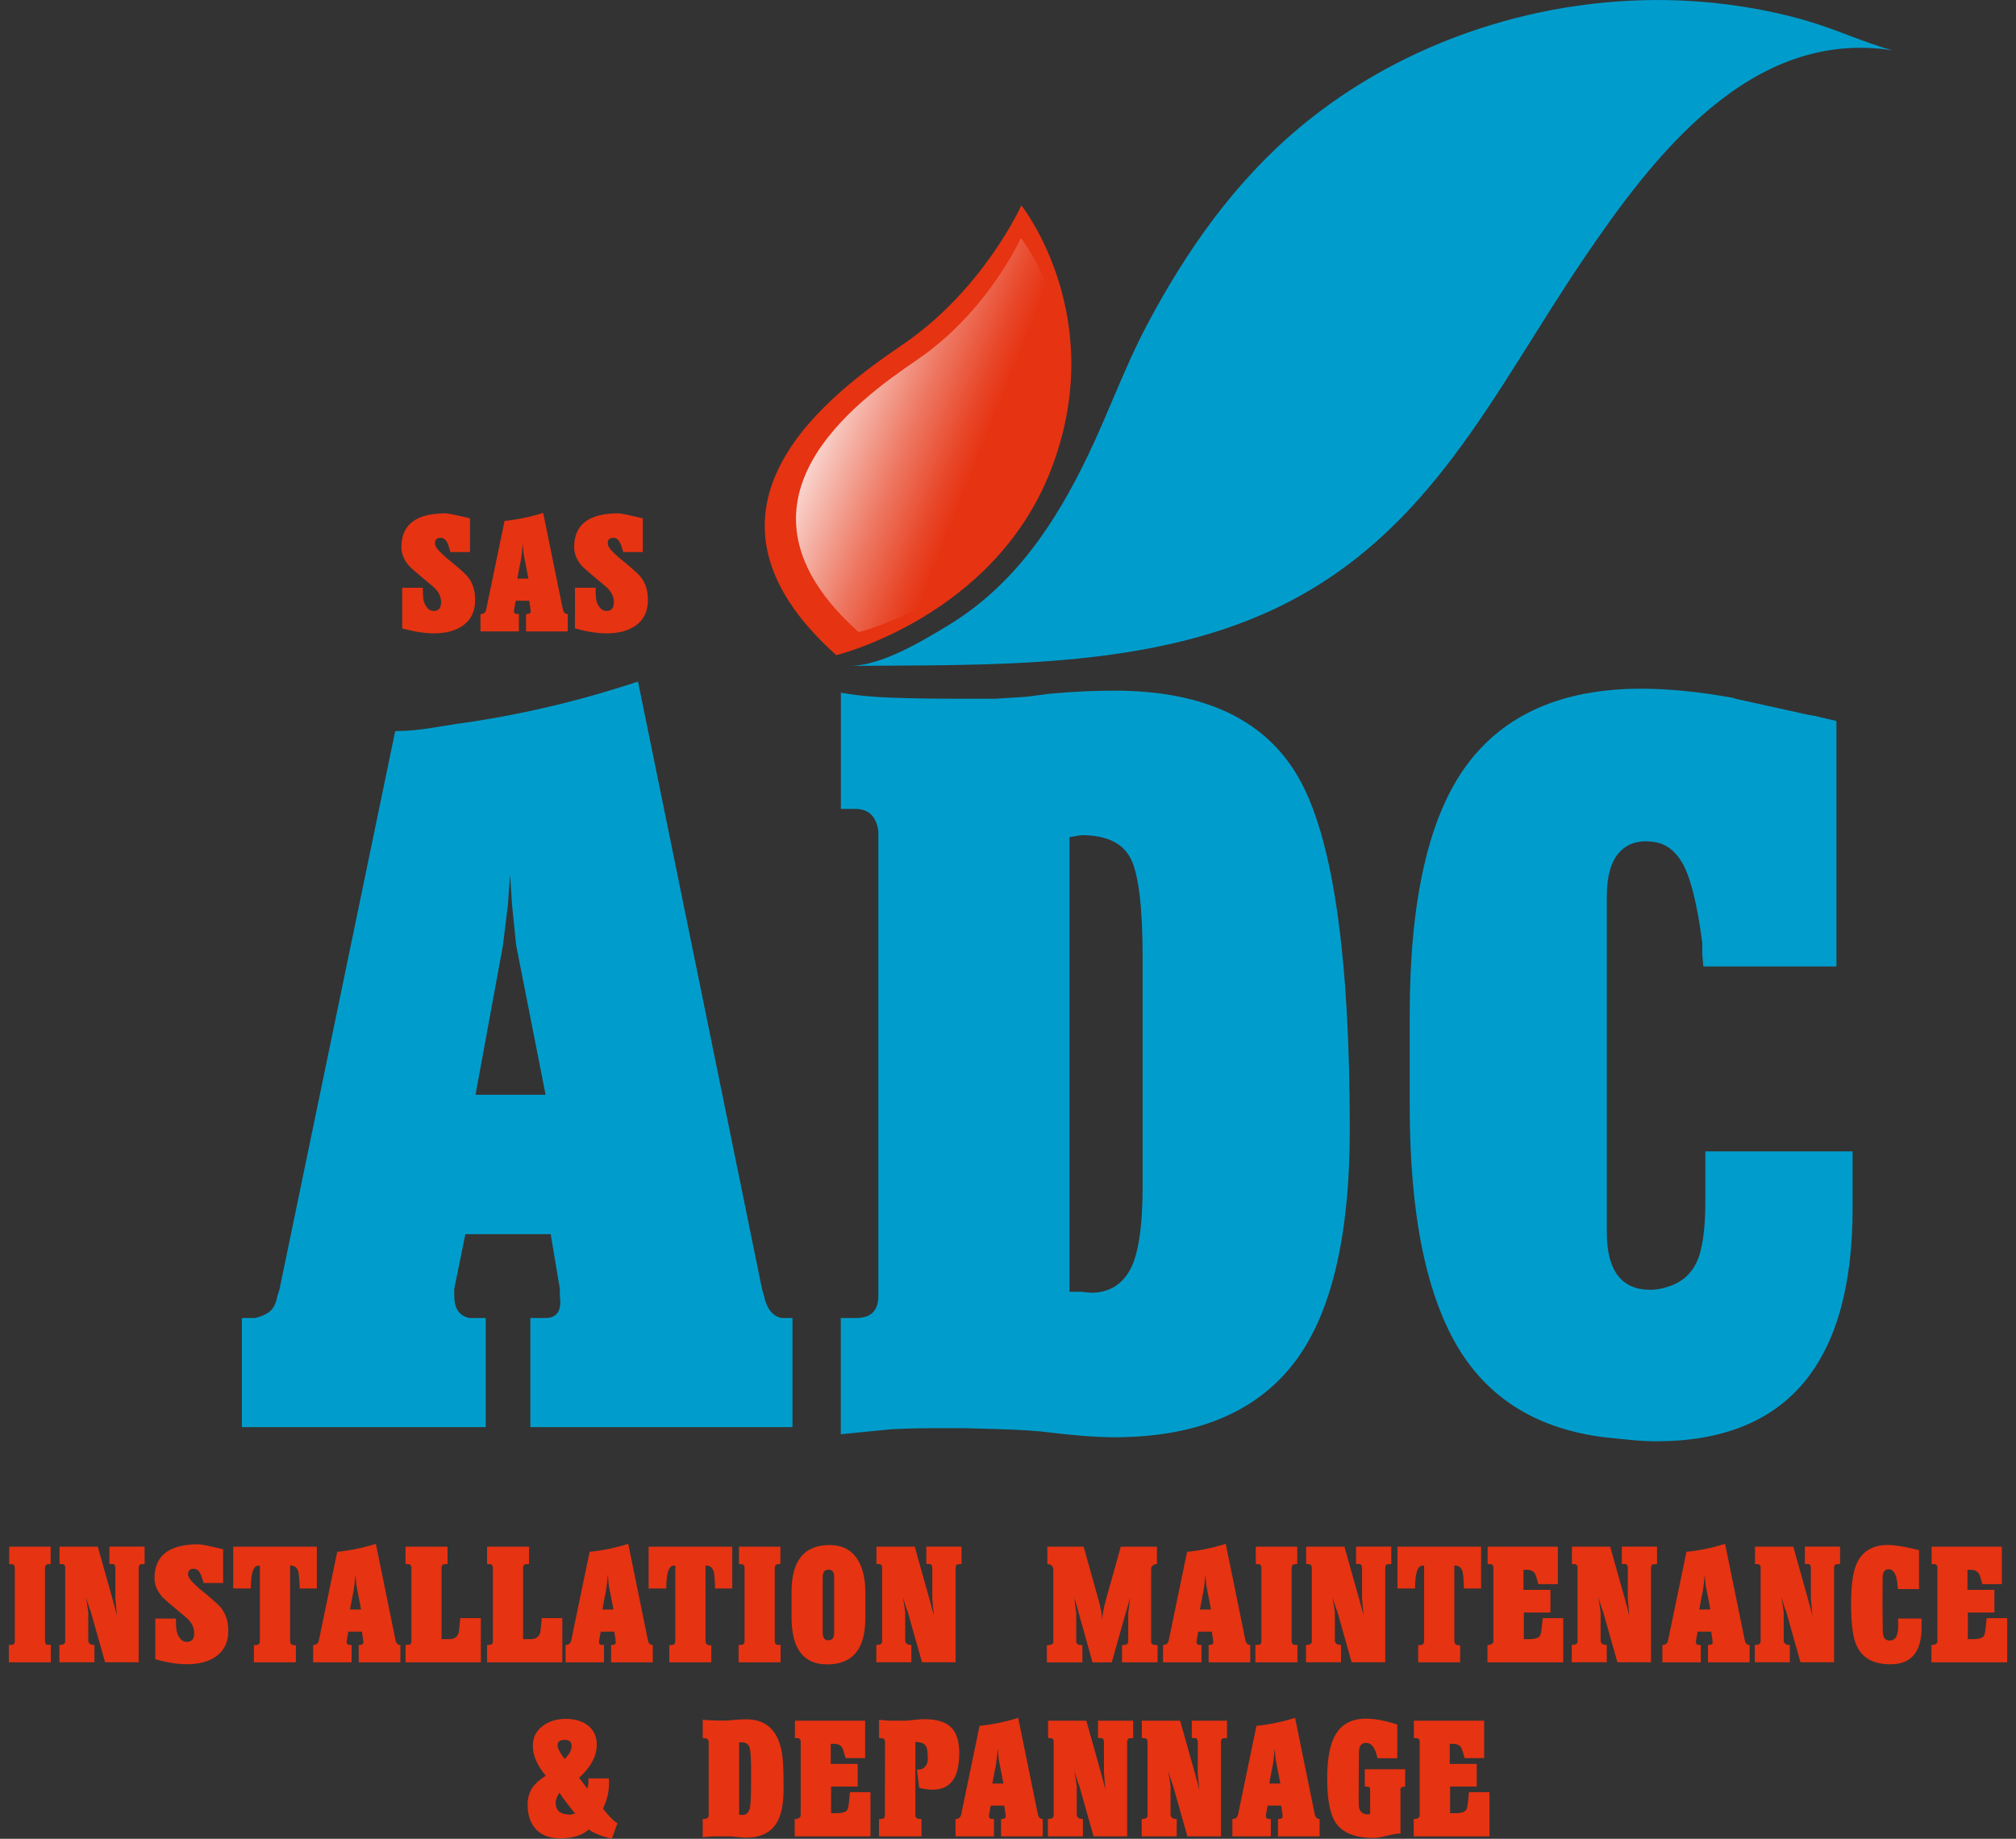
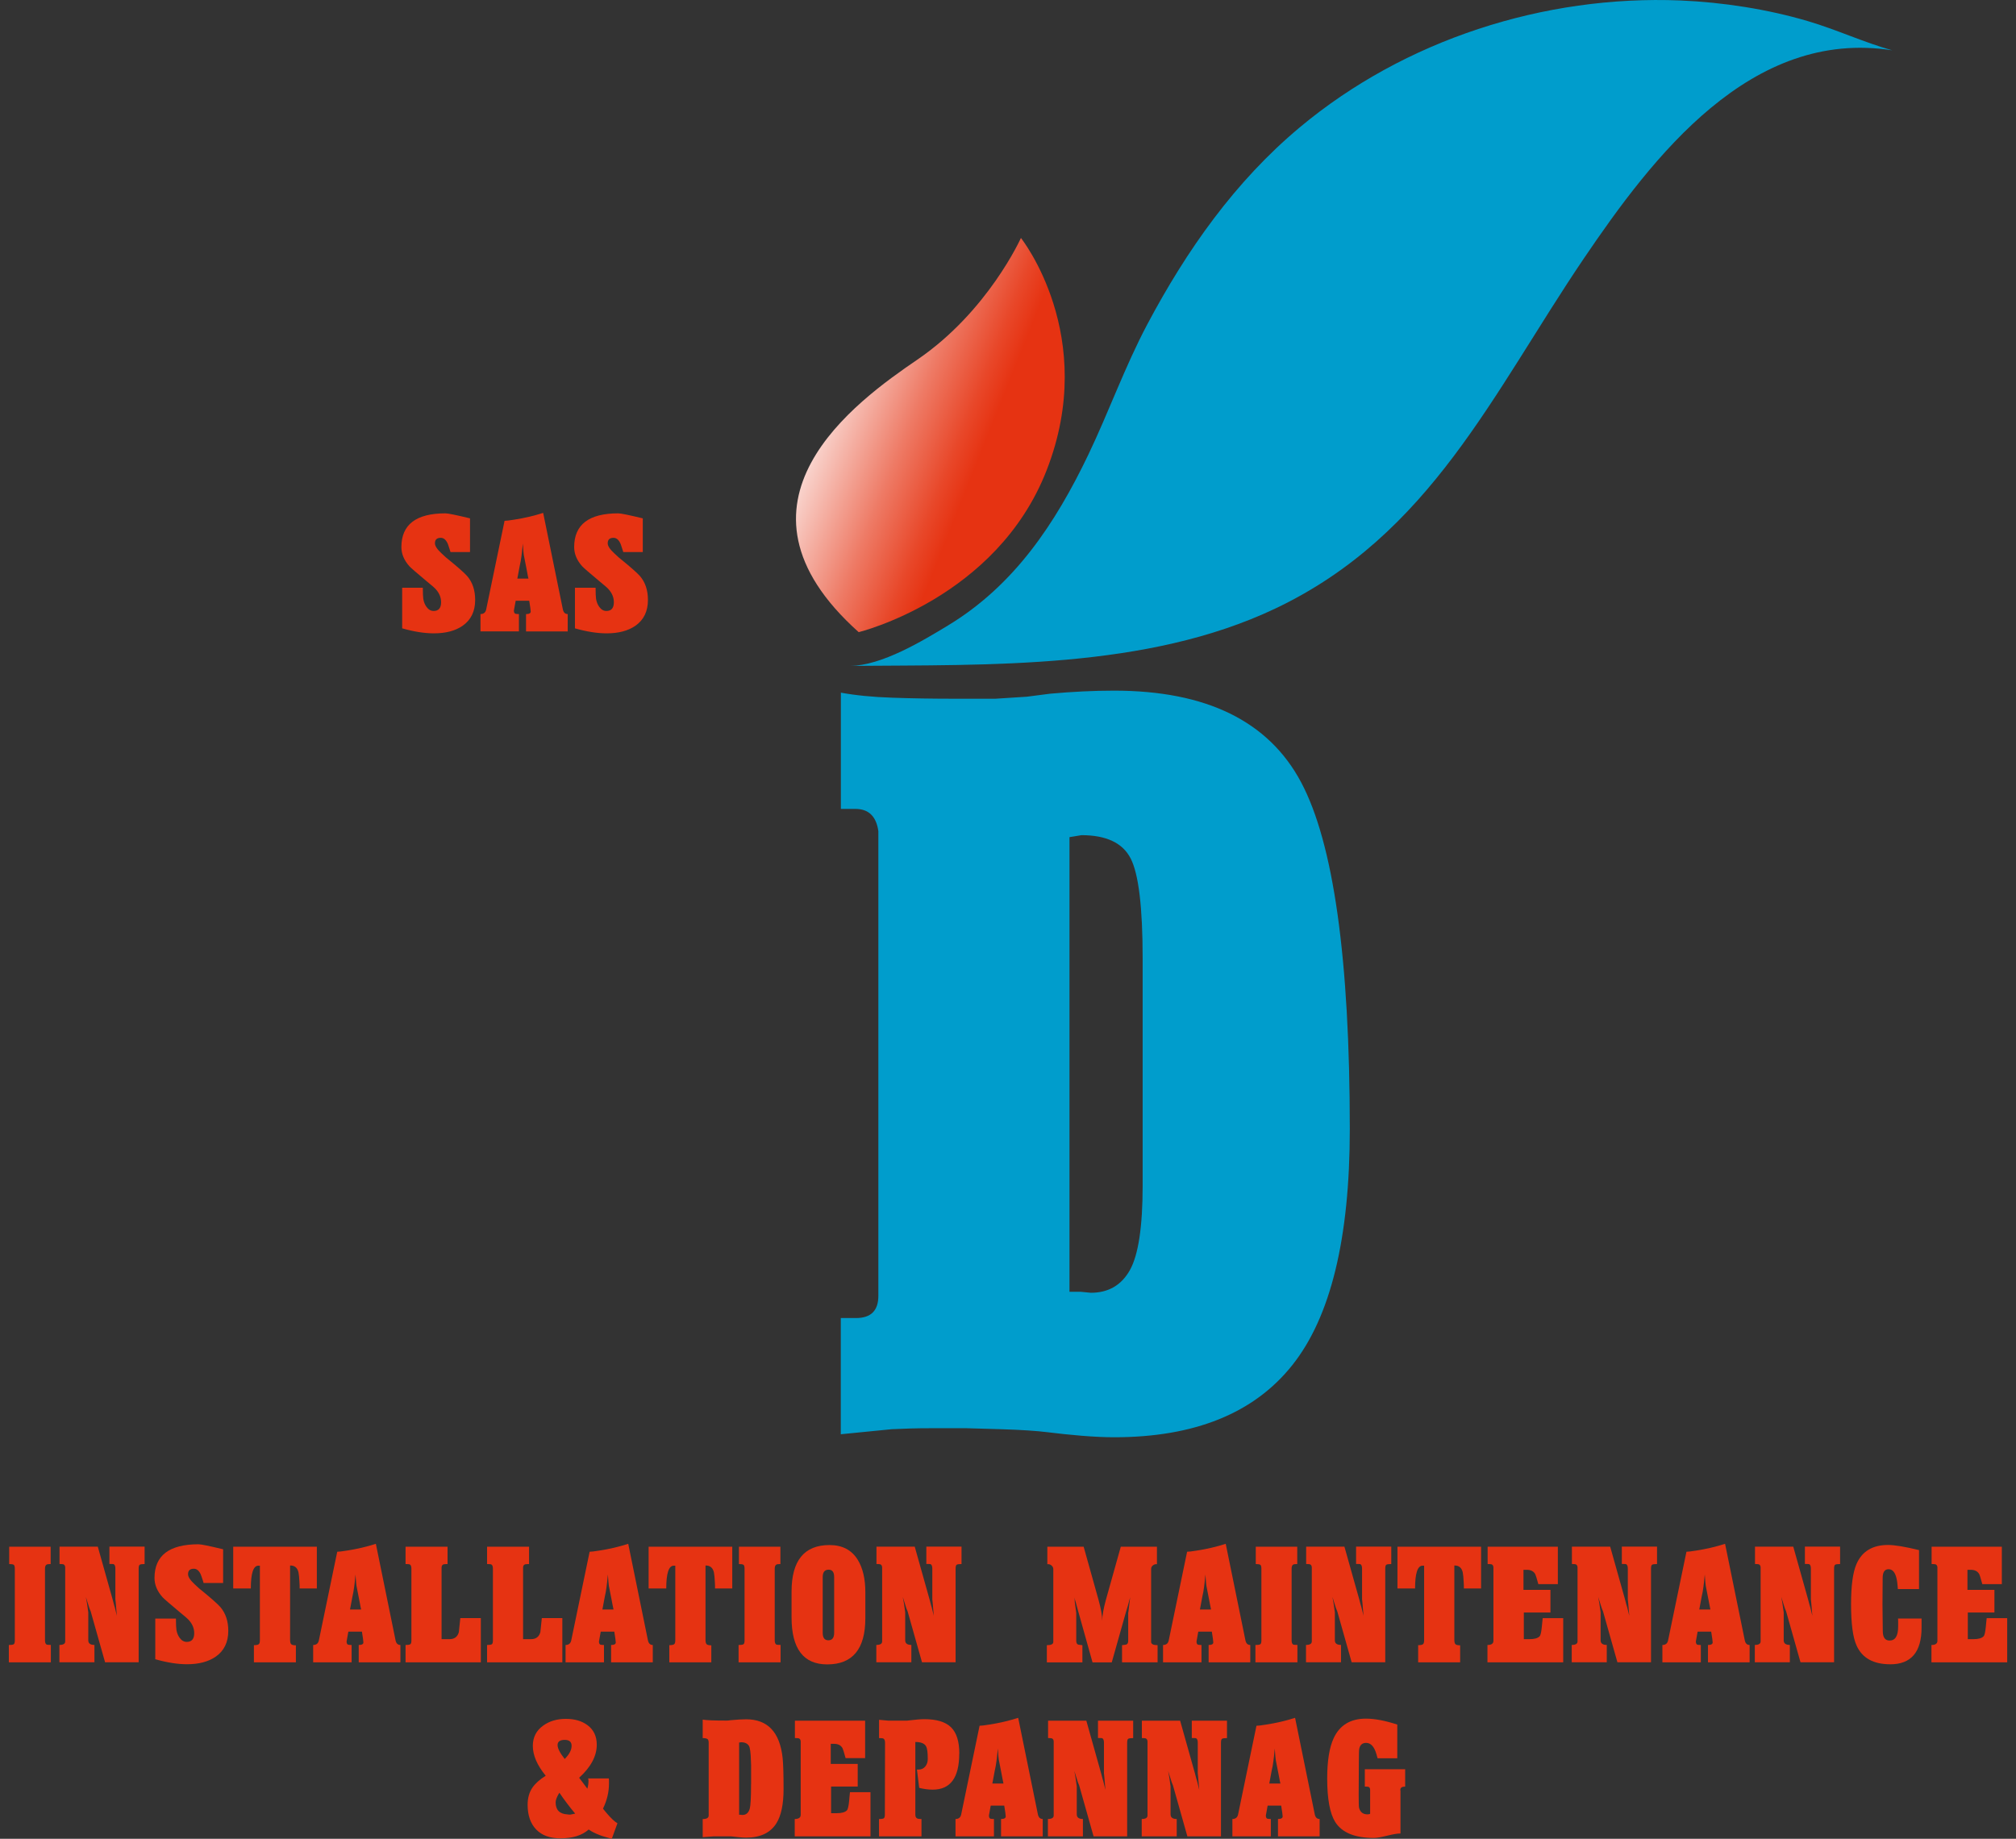
<svg xmlns="http://www.w3.org/2000/svg" width="114" height="104" viewBox="0 0 114 104" fill="none">
  <rect x="0" y="0" width="114" height="104" fill="#333333" stroke="none" />
  <g clip-path="url(#clip0_1001_2889)">
    <path d="M107.006 2.847C99.01 1.585 93.473 8.849 89.564 14.617C84.404 22.239 80.891 30.255 72.11 34.422C64.83 37.874 55.956 37.592 48.078 37.663C49.863 37.646 52.164 36.25 53.599 35.381C57.364 33.104 59.679 29.603 61.54 25.721C62.702 23.296 63.618 20.715 64.879 18.341C67.097 14.16 69.831 10.269 73.496 7.205C79.419 2.255 87.314 -0.29 95.033 0.027C97.409 0.127 99.953 0.519 102.234 1.196C103.85 1.673 105.38 2.391 107.006 2.849V2.847Z" fill="#009DCC" />
-     <path d="M47.288 37.056C47.288 37.056 56.181 34.896 59.41 26.622C62.8 17.944 57.755 11.615 57.755 11.615C57.755 11.615 55.628 16.358 51.072 19.47C47.18 22.129 37.951 28.694 47.288 37.054V37.056Z" fill="#E63312" />
    <path d="M48.556 35.754C48.556 35.754 56.348 33.862 59.18 26.61C62.154 19.003 57.731 13.459 57.731 13.459C57.731 13.459 55.868 17.617 51.873 20.342C48.46 22.673 40.372 28.429 48.556 35.754Z" fill="url(#paint0_linear_1001_2889)" />
-     <path d="M13.677 80.719V74.546H14.424C14.767 74.47 15.046 74.346 15.256 74.176C15.467 74.005 15.609 73.711 15.687 73.289L15.8 72.948L22.348 41.349C22.999 41.349 23.67 41.291 24.36 41.176C25.048 41.062 25.528 40.986 25.797 40.947C27.481 40.718 29.188 40.404 30.911 40.005C32.634 39.606 34.355 39.119 36.078 38.549L43.087 72.89L43.202 73.289C43.354 74.015 43.679 74.431 44.179 74.546H44.813V80.719H29.99V74.546H30.852C31.503 74.546 31.773 74.127 31.657 73.289V72.89L31.141 69.805H26.316L25.687 72.89V73.289C25.687 74.015 25.973 74.431 26.549 74.546H27.467V80.719H13.682H13.677ZM30.852 61.92L29.188 53.463L28.955 51.177L28.899 50.32L28.842 49.463L28.784 50.264L28.727 51.121L28.441 53.463L26.889 61.92H30.852Z" fill="#009DCC" />
    <path d="M47.55 45.749V39.177C48.392 39.331 49.361 39.426 50.453 39.462C51.545 39.501 52.742 39.52 54.041 39.52H56.281L58.061 39.406L59.38 39.236C60.646 39.121 61.85 39.063 63.001 39.063C68.208 39.063 71.731 40.787 73.569 44.235C75.407 47.683 76.328 54.226 76.328 63.864C76.328 70.036 75.246 74.483 73.082 77.205C70.918 79.93 67.557 81.291 63.001 81.291C62.465 81.291 61.853 81.262 61.16 81.206C60.472 81.147 59.828 81.082 59.236 81.006C58.644 80.931 57.77 80.872 56.622 80.836C55.474 80.799 54.822 80.78 54.668 80.78H52.573C51.863 80.78 51.146 80.799 50.419 80.836L47.545 81.121V74.548H48.406C49.248 74.548 49.669 74.13 49.669 73.292V47.008C49.55 46.171 49.119 45.752 48.372 45.752H47.545L47.55 45.749ZM60.705 73.063H61.109L61.684 73.119C62.678 73.119 63.415 72.691 63.895 71.833C64.372 70.976 64.614 69.386 64.614 67.063V54.209C64.614 51.313 64.387 49.429 63.934 48.55C63.481 47.673 62.553 47.237 61.155 47.237L60.818 47.293L60.477 47.349V73.063H60.707H60.705Z" fill="#009DCC" />
-     <path d="M103.845 40.777V54.661H96.32L96.261 53.977V53.349L96.144 52.492C95.87 50.741 95.537 49.521 95.148 48.837C94.756 48.15 94.247 47.751 93.62 47.636C92.761 47.486 92.083 47.666 91.596 48.179C91.106 48.693 90.861 49.541 90.861 50.724V69.693C90.861 71.865 91.684 72.951 93.324 72.951C93.635 72.951 93.968 72.892 94.32 72.778C95.062 72.549 95.601 72.091 95.933 71.407C96.264 70.721 96.433 69.579 96.433 67.979V65.122H104.761V68.322C104.761 77.122 101.052 81.52 93.642 81.52C93.221 81.52 92.715 81.493 92.124 81.435C91.532 81.376 91.064 81.33 90.719 81.291C87.05 80.833 84.34 79.214 82.582 76.436C80.671 73.387 79.716 68.758 79.716 62.551V57.408C79.716 50.931 80.778 46.236 82.903 43.322C85.028 40.409 88.333 38.953 92.812 38.953C94.345 38.953 96.068 39.124 97.98 39.467L98.154 39.525L102.291 40.438L102.636 40.495L103.84 40.779L103.845 40.777Z" fill="#009DCC" />
    <path d="M2.875 94.021H0.5V93.04C0.622 93.04 0.708 93.03 0.759 93.008C0.811 92.986 0.838 92.916 0.838 92.794V88.725C0.838 88.603 0.816 88.53 0.774 88.503C0.733 88.477 0.647 88.462 0.52 88.462V87.481H2.865V88.462C2.737 88.462 2.657 88.474 2.627 88.499C2.573 88.535 2.544 88.611 2.544 88.725V92.775C2.544 92.896 2.571 92.974 2.627 93.011C2.652 93.028 2.735 93.037 2.875 93.037V94.019V94.021Z" fill="#E63312" />
    <path d="M8.179 88.462C8.04 88.462 7.949 88.474 7.905 88.499C7.863 88.523 7.841 88.598 7.841 88.725V94.019H5.942L5.129 91.141C5.08 91.031 5.034 90.904 4.992 90.758L4.855 90.322C4.896 90.522 4.943 90.812 4.992 91.194V92.775C4.992 92.95 5.107 93.037 5.34 93.037V94.019H3.359V93.037C3.579 93.037 3.687 92.972 3.687 92.838V88.659C3.687 88.569 3.653 88.508 3.587 88.477C3.538 88.465 3.464 88.46 3.366 88.46V87.478H5.53L6.37 90.466C6.399 90.581 6.424 90.675 6.444 90.749C6.461 90.822 6.478 90.873 6.49 90.902L6.608 91.391C6.554 90.712 6.524 90.41 6.524 90.483V88.72C6.524 88.581 6.49 88.496 6.424 88.467C6.419 88.462 6.338 88.457 6.187 88.457V87.476H8.177V88.457L8.179 88.462Z" fill="#E63312" />
    <path d="M12.909 92.241C12.909 92.884 12.671 93.371 12.196 93.702C11.783 93.987 11.242 94.129 10.571 94.129C10.042 94.129 9.445 94.034 8.781 93.846V91.547H9.949C9.949 91.857 9.959 92.068 9.976 92.183C10.005 92.358 10.066 92.509 10.16 92.638C10.27 92.789 10.402 92.865 10.561 92.865C10.84 92.865 10.982 92.701 10.982 92.375C10.982 92.115 10.892 91.879 10.708 91.667C10.678 91.625 10.612 91.562 10.517 91.477L10.125 91.15C9.589 90.702 9.278 90.432 9.195 90.342C8.892 90.004 8.737 89.641 8.737 89.251C8.737 87.98 9.567 87.344 11.229 87.344C11.376 87.344 11.839 87.439 12.617 87.627V89.534H11.513L11.467 89.38C11.437 89.29 11.413 89.215 11.393 89.159C11.374 89.103 11.359 89.061 11.347 89.037C11.249 88.832 11.122 88.728 10.963 88.728C10.742 88.728 10.634 88.83 10.634 89.037C10.634 89.188 10.757 89.375 10.999 89.599L11.136 89.726C11.185 89.775 11.229 89.816 11.268 89.848C11.308 89.882 11.342 89.909 11.374 89.933C11.939 90.393 12.302 90.715 12.461 90.895C12.759 91.245 12.909 91.693 12.909 92.239V92.241Z" fill="#E63312" />
    <path d="M17.92 89.843H16.943V89.697C16.943 89.721 16.943 89.714 16.943 89.68C16.943 89.645 16.941 89.577 16.933 89.48C16.921 89.239 16.904 89.056 16.879 88.934C16.818 88.669 16.659 88.537 16.404 88.545V92.75C16.404 92.877 16.426 92.96 16.473 93.001C16.519 93.04 16.605 93.059 16.732 93.059V94.021H14.358V93.05C14.485 93.05 14.573 93.035 14.622 93.003C14.671 92.974 14.696 92.896 14.696 92.777V88.555H14.605C14.326 88.555 14.184 88.986 14.184 89.845H13.188V87.483H17.917V89.845L17.92 89.843Z" fill="#E63312" />
    <path d="M22.639 94.021H20.285V93.04C20.461 93.04 20.549 92.991 20.549 92.894C20.549 92.828 20.522 92.624 20.466 92.285H19.699L19.599 92.84C19.599 92.938 19.626 92.999 19.682 93.023C19.731 93.035 19.797 93.04 19.883 93.04V94.021H17.709V93.04C17.886 93.04 17.993 92.955 18.03 92.787L19.07 87.766C19.112 87.766 19.18 87.761 19.271 87.751C19.362 87.741 19.477 87.724 19.619 87.7C20.179 87.615 20.723 87.488 21.254 87.318L22.368 92.777C22.404 92.952 22.495 93.04 22.642 93.04V94.021H22.639ZM20.422 91.034C20.397 90.931 20.375 90.826 20.358 90.719C20.341 90.615 20.319 90.503 20.294 90.388L20.157 89.689C20.145 89.624 20.128 89.412 20.103 89.054C20.091 89.193 20.076 89.346 20.057 89.512C20.04 89.677 20.015 89.855 19.983 90.042C19.979 90.05 19.912 90.379 19.792 91.034H20.422Z" fill="#E63312" />
    <path d="M27.188 94.021H22.933V93.04C23.048 93.04 23.131 93.03 23.185 93.008C23.237 92.986 23.264 92.916 23.264 92.794V88.725C23.264 88.603 23.237 88.525 23.18 88.489C23.144 88.469 23.063 88.462 22.933 88.462V87.481H25.308V88.462C25.217 88.462 25.141 88.469 25.08 88.479C25.006 88.508 24.97 88.569 24.97 88.662V92.711H25.418C25.697 92.711 25.875 92.577 25.947 92.312L26.03 91.52H27.19V94.019L27.188 94.021Z" fill="#E63312" />
    <path d="M31.797 94.021H27.543V93.04C27.657 93.04 27.741 93.03 27.795 93.008C27.846 92.986 27.873 92.916 27.873 92.794V88.725C27.873 88.603 27.846 88.525 27.79 88.489C27.753 88.469 27.672 88.462 27.543 88.462V87.481H29.917V88.462C29.826 88.462 29.75 88.469 29.689 88.479C29.616 88.508 29.579 88.569 29.579 88.662V92.711H30.027C30.306 92.711 30.485 92.577 30.556 92.312L30.639 91.52H31.799V94.019L31.797 94.021Z" fill="#E63312" />
    <path d="M36.911 94.021H34.556V93.04C34.732 93.04 34.82 92.991 34.82 92.894C34.82 92.828 34.793 92.624 34.737 92.285H33.971L33.87 92.84C33.87 92.938 33.898 92.999 33.954 93.023C34.003 93.035 34.069 93.04 34.154 93.04V94.021H31.981V93.04C32.157 93.04 32.265 92.955 32.301 92.787L33.342 87.766C33.383 87.766 33.452 87.761 33.542 87.751C33.633 87.741 33.748 87.724 33.89 87.7C34.451 87.615 34.994 87.488 35.525 87.318L36.639 92.777C36.676 92.952 36.767 93.04 36.913 93.04V94.021H36.911ZM34.693 91.034C34.669 90.931 34.647 90.826 34.629 90.719C34.612 90.615 34.59 90.503 34.566 90.388L34.429 89.689C34.416 89.624 34.399 89.412 34.375 89.054C34.363 89.193 34.348 89.346 34.328 89.512C34.311 89.677 34.287 89.855 34.255 90.042C34.25 90.05 34.184 90.379 34.064 91.034H34.693Z" fill="#E63312" />
    <path d="M41.41 89.843H40.433V89.697C40.433 89.721 40.433 89.714 40.433 89.68C40.433 89.645 40.431 89.577 40.424 89.48C40.411 89.239 40.394 89.056 40.37 88.934C40.309 88.669 40.149 88.537 39.895 88.545V92.75C39.895 92.877 39.917 92.96 39.963 93.001C40.01 93.04 40.096 93.059 40.223 93.059V94.021H37.848V93.05C37.976 93.05 38.064 93.035 38.113 93.003C38.162 92.974 38.186 92.896 38.186 92.777V88.555H38.096C37.816 88.555 37.675 88.986 37.675 89.845H36.678V87.483H41.408V89.845L41.41 89.843Z" fill="#E63312" />
    <path d="M44.14 94.021H41.765V93.04C41.888 93.04 41.973 93.03 42.025 93.008C42.076 92.986 42.103 92.916 42.103 92.794V88.725C42.103 88.603 42.081 88.53 42.039 88.503C41.998 88.477 41.912 88.462 41.785 88.462V87.481H44.13V88.462C44.003 88.462 43.922 88.474 43.892 88.499C43.839 88.535 43.809 88.611 43.809 88.725V92.775C43.809 92.896 43.836 92.974 43.892 93.011C43.917 93.028 44 93.037 44.14 93.037V94.019V94.021Z" fill="#E63312" />
    <path d="M48.933 91.523C48.933 93.266 48.215 94.138 46.779 94.138C45.432 94.138 44.761 93.252 44.761 91.477V90.023C44.761 88.267 45.476 87.388 46.906 87.388C47.63 87.388 48.162 87.666 48.504 88.223C48.791 88.691 48.933 89.302 48.933 90.057V91.518V91.523ZM47.17 92.348V89.197C47.17 88.92 47.067 88.781 46.859 88.781C46.634 88.781 46.522 88.92 46.522 89.197V92.348C46.522 92.633 46.627 92.775 46.842 92.775C47.058 92.775 47.17 92.633 47.17 92.348Z" fill="#E63312" />
    <path d="M54.374 88.462C54.235 88.462 54.144 88.474 54.1 88.499C54.059 88.523 54.037 88.598 54.037 88.725V94.019H52.137L51.324 91.141C51.275 91.031 51.229 90.904 51.187 90.758L51.05 90.322C51.092 90.522 51.138 90.812 51.187 91.194V92.775C51.187 92.95 51.302 93.037 51.535 93.037V94.019H49.554V93.037C49.775 93.037 49.883 92.972 49.883 92.838V88.659C49.883 88.569 49.848 88.508 49.782 88.477C49.733 88.465 49.66 88.46 49.562 88.46V87.478H51.726L52.565 90.466C52.595 90.581 52.619 90.675 52.639 90.749C52.656 90.822 52.673 90.873 52.685 90.902L52.803 91.391C52.749 90.712 52.72 90.41 52.72 90.483V88.72C52.72 88.581 52.685 88.496 52.619 88.467C52.614 88.462 52.534 88.457 52.382 88.457V87.476H54.372V88.457L54.374 88.462Z" fill="#E63312" />
    <path d="M65.459 94.021H63.449V93.05C63.515 93.042 63.572 93.037 63.613 93.03C63.655 93.025 63.684 93.018 63.696 93.013C63.763 92.984 63.797 92.913 63.797 92.804V91.223C63.797 91.206 63.799 91.194 63.806 91.187C63.831 90.999 63.851 90.836 63.865 90.697C63.88 90.559 63.895 90.439 63.907 90.344C63.858 90.532 63.814 90.695 63.775 90.831C63.736 90.968 63.701 91.085 63.669 91.182L62.867 94.024H61.78L60.984 91.182C60.935 90.995 60.891 90.831 60.852 90.695C60.813 90.559 60.778 90.442 60.747 90.344L60.766 90.444C60.771 90.566 60.781 90.666 60.793 90.744C60.818 90.914 60.835 91.038 60.844 91.116C60.854 91.194 60.859 91.231 60.859 91.226V92.806C60.859 92.916 60.894 92.984 60.959 93.016C61.008 93.028 61.053 93.035 61.097 93.037C61.138 93.04 61.175 93.045 61.207 93.052V94.024H59.197V93.052C59.439 93.052 59.562 92.991 59.562 92.869V88.754C59.562 88.669 59.528 88.598 59.456 88.54C59.386 88.481 59.31 88.46 59.224 88.472V87.481H61.278L62.117 90.478C62.257 90.987 62.328 91.384 62.328 91.669C62.328 91.384 62.399 90.987 62.538 90.478L63.378 87.481H65.422V88.472C65.344 88.46 65.268 88.481 65.199 88.535C65.128 88.589 65.094 88.657 65.094 88.735V92.867C65.094 92.989 65.216 93.05 65.459 93.05V94.021Z" fill="#E63312" />
    <path d="M70.7 94.021H68.345V93.04C68.521 93.04 68.609 92.991 68.609 92.894C68.609 92.828 68.582 92.624 68.526 92.285H67.76L67.66 92.84C67.66 92.938 67.686 92.999 67.74 93.023C67.789 93.035 67.855 93.04 67.941 93.04V94.021H65.767V93.04C65.944 93.04 66.051 92.955 66.088 92.787L67.128 87.766C67.17 87.766 67.239 87.761 67.329 87.751C67.42 87.741 67.535 87.724 67.677 87.7C68.237 87.615 68.781 87.488 69.312 87.318L70.426 92.777C70.463 92.952 70.553 93.04 70.7 93.04V94.021ZM68.482 91.034C68.458 90.931 68.436 90.826 68.418 90.719C68.399 90.615 68.379 90.503 68.355 90.388L68.218 89.689C68.206 89.624 68.188 89.412 68.164 89.054C68.152 89.193 68.137 89.346 68.117 89.512C68.1 89.677 68.076 89.855 68.044 90.042C68.037 90.05 67.973 90.379 67.853 91.034H68.482Z" fill="#E63312" />
    <path d="M73.366 94.021H70.991V93.04C71.114 93.04 71.199 93.03 71.251 93.008C71.302 92.986 71.329 92.916 71.329 92.794V88.725C71.329 88.603 71.307 88.53 71.265 88.503C71.224 88.477 71.138 88.462 71.011 88.462V87.481H73.356V88.462C73.229 88.462 73.148 88.474 73.118 88.499C73.065 88.535 73.038 88.611 73.038 88.725V92.775C73.038 92.896 73.065 92.974 73.118 93.011C73.143 93.028 73.224 93.037 73.366 93.037V94.019V94.021Z" fill="#E63312" />
    <path d="M78.671 88.462C78.531 88.462 78.438 88.474 78.396 88.499C78.355 88.523 78.333 88.598 78.333 88.725V94.019H76.433L75.621 91.141C75.572 91.031 75.525 90.904 75.483 90.758L75.346 90.322C75.388 90.522 75.434 90.812 75.483 91.194V92.775C75.483 92.95 75.598 93.037 75.831 93.037V94.019H73.851V93.037C74.069 93.037 74.179 92.972 74.179 92.838V88.659C74.179 88.569 74.144 88.508 74.078 88.477C74.029 88.465 73.956 88.46 73.86 88.46V87.478H76.024L76.864 90.466C76.893 90.581 76.918 90.675 76.938 90.749C76.957 90.822 76.972 90.873 76.984 90.902L77.104 91.391C77.05 90.712 77.021 90.41 77.021 90.483V88.72C77.021 88.581 76.986 88.496 76.92 88.467C76.913 88.462 76.835 88.457 76.683 88.457V87.476H78.673V88.457L78.671 88.462Z" fill="#E63312" />
    <path d="M83.755 89.843H82.778V89.697C82.778 89.721 82.778 89.714 82.778 89.68C82.778 89.645 82.776 89.577 82.768 89.48C82.756 89.239 82.739 89.056 82.715 88.934C82.653 88.669 82.497 88.537 82.24 88.545V92.75C82.24 92.877 82.262 92.96 82.308 93.001C82.355 93.04 82.44 93.059 82.568 93.059V94.021H80.193V93.05C80.32 93.05 80.409 93.035 80.457 93.003C80.506 92.974 80.531 92.896 80.531 92.777V88.555H80.44C80.161 88.555 80.019 88.986 80.019 89.845H79.023V87.483H83.752V89.845L83.755 89.843Z" fill="#E63312" />
    <path d="M88.394 94.021H84.112V93.04C84.338 93.04 84.45 92.962 84.45 92.804V88.662C84.45 88.572 84.416 88.511 84.35 88.479C84.301 88.467 84.225 88.462 84.122 88.462V87.481H88.093V89.597H86.989C86.898 89.263 86.839 89.076 86.815 89.034C86.724 88.871 86.565 88.788 86.34 88.788H86.149V89.923H87.674V91.204H86.169V92.711H86.487C86.766 92.711 86.959 92.658 87.062 92.548C87.116 92.494 87.16 92.307 87.189 91.986C87.194 91.925 87.202 91.856 87.209 91.781C87.214 91.706 87.224 91.618 87.236 91.523H88.396V94.021H88.394Z" fill="#E63312" />
    <path d="M93.698 88.462C93.559 88.462 93.466 88.474 93.424 88.499C93.383 88.523 93.361 88.598 93.361 88.725V94.019H91.461L90.648 91.141C90.599 91.031 90.553 90.904 90.511 90.758L90.374 90.322C90.416 90.522 90.462 90.812 90.511 91.194V92.775C90.511 92.95 90.626 93.037 90.859 93.037V94.019H88.878V93.037C89.096 93.037 89.206 92.972 89.206 92.838V88.659C89.206 88.569 89.172 88.508 89.106 88.477C89.057 88.465 88.984 88.46 88.888 88.46V87.478H91.052L91.892 90.466C91.921 90.581 91.946 90.675 91.965 90.749C91.985 90.822 92 90.873 92.012 90.902L92.132 91.391C92.078 90.712 92.049 90.41 92.049 90.483V88.72C92.049 88.581 92.014 88.496 91.948 88.467C91.941 88.462 91.862 88.457 91.711 88.457V87.476H93.701V88.457L93.698 88.462Z" fill="#E63312" />
    <path d="M98.937 94.021H96.582V93.04C96.758 93.04 96.847 92.991 96.847 92.894C96.847 92.828 96.82 92.624 96.763 92.285H95.997L95.897 92.84C95.897 92.938 95.924 92.999 95.977 93.023C96.026 93.035 96.093 93.04 96.178 93.04V94.021H94.004V93.04C94.181 93.04 94.288 92.955 94.325 92.787L95.365 87.766C95.407 87.766 95.476 87.761 95.566 87.751C95.657 87.741 95.772 87.724 95.914 87.7C96.474 87.615 97.018 87.488 97.549 87.318L98.663 92.777C98.7 92.952 98.79 93.04 98.937 93.04V94.021ZM96.719 91.034C96.695 90.931 96.673 90.826 96.656 90.719C96.636 90.615 96.616 90.503 96.592 90.388L96.455 89.689C96.443 89.624 96.425 89.412 96.401 89.054C96.389 89.193 96.374 89.346 96.354 89.512C96.337 89.677 96.313 89.855 96.281 90.042C96.274 90.05 96.21 90.379 96.09 91.034H96.719Z" fill="#E63312" />
    <path d="M104.051 88.462C103.911 88.462 103.818 88.474 103.777 88.499C103.735 88.523 103.713 88.598 103.713 88.725V94.019H101.814L101.001 91.141C100.952 91.031 100.905 90.904 100.864 90.758L100.727 90.322C100.768 90.522 100.815 90.812 100.864 91.194V92.775C100.864 92.95 100.979 93.037 101.211 93.037V94.019H99.231V93.037C99.449 93.037 99.559 92.972 99.559 92.838V88.659C99.559 88.569 99.525 88.508 99.459 88.477C99.41 88.465 99.336 88.46 99.241 88.46V87.478H101.405L102.244 90.466C102.274 90.581 102.298 90.675 102.318 90.749C102.337 90.822 102.352 90.873 102.364 90.902L102.484 91.391C102.43 90.712 102.401 90.41 102.401 90.483V88.72C102.401 88.581 102.367 88.496 102.301 88.467C102.293 88.462 102.215 88.457 102.063 88.457V87.476H104.053V88.457L104.051 88.462Z" fill="#E63312" />
    <path d="M106.89 94.131C105.936 94.131 105.299 93.778 104.984 93.069C104.775 92.614 104.673 91.835 104.673 90.727C104.673 89.697 104.773 88.947 104.974 88.474C105.285 87.749 105.879 87.383 106.763 87.383C107.14 87.383 107.725 87.481 108.516 87.673V89.879H107.319C107.312 89.801 107.307 89.728 107.302 89.665C107.294 89.602 107.289 89.538 107.282 89.48C107.216 88.995 107.054 88.754 106.797 88.754C106.572 88.754 106.46 88.92 106.46 89.253L106.45 90.744L106.467 92.27C106.472 92.616 106.602 92.789 106.851 92.789C107.174 92.789 107.336 92.526 107.336 91.998V91.708C107.336 91.618 107.334 91.562 107.326 91.545H108.66V92.054C108.66 93.439 108.07 94.133 106.888 94.133L106.89 94.131Z" fill="#E63312" />
    <path d="M113.5 94.021H109.219V93.04C109.444 93.04 109.556 92.962 109.556 92.804V88.662C109.556 88.572 109.522 88.511 109.456 88.479C109.407 88.467 109.331 88.462 109.228 88.462V87.481H113.199V89.597H112.095C112.004 89.263 111.946 89.076 111.921 89.034C111.83 88.871 111.671 88.788 111.446 88.788H111.255V89.923H112.78V91.204H111.275V92.711H111.593C111.872 92.711 112.065 92.658 112.168 92.548C112.222 92.494 112.266 92.307 112.296 91.986C112.3 91.925 112.308 91.856 112.315 91.781C112.32 91.706 112.33 91.618 112.342 91.523H113.502V94.021H113.5Z" fill="#E63312" />
    <path d="M34.916 103.121L34.595 104.002C34.424 103.954 34.284 103.912 34.172 103.881C34.059 103.847 33.976 103.82 33.919 103.796C33.792 103.747 33.677 103.698 33.572 103.645C33.469 103.593 33.373 103.537 33.288 103.477C32.916 103.81 32.385 103.976 31.689 103.976C31.099 103.976 30.642 103.81 30.321 103.477C30 103.143 29.836 102.678 29.836 102.079C29.836 101.704 29.924 101.382 30.101 101.117C30.26 100.881 30.512 100.654 30.859 100.435C30.372 99.841 30.13 99.278 30.13 98.745C30.13 98.261 30.326 97.878 30.715 97.601C31.063 97.348 31.488 97.219 31.993 97.219C32.497 97.219 32.894 97.335 33.217 97.572C33.569 97.832 33.746 98.202 33.746 98.68C33.746 99.322 33.413 99.946 32.749 100.55L33.214 101.168C33.256 101.022 33.278 100.866 33.278 100.696C33.278 100.684 33.276 100.667 33.268 100.642C33.263 100.618 33.258 100.601 33.258 100.589H34.426C34.431 100.625 34.436 100.659 34.436 100.688V100.888C34.436 101.36 34.323 101.83 34.098 102.296C34.127 102.337 34.159 102.378 34.194 102.417C34.228 102.456 34.26 102.495 34.289 102.532C34.544 102.834 34.752 103.031 34.911 103.121H34.916ZM32.524 102.576C32.365 102.388 32.213 102.196 32.064 101.998C31.915 101.801 31.77 101.602 31.631 101.395C31.491 101.626 31.42 101.806 31.42 101.94C31.42 102.371 31.643 102.597 32.086 102.622C32.135 102.627 32.164 102.632 32.176 102.632C32.194 102.632 32.199 102.632 32.186 102.632H32.26L32.524 102.578V102.576ZM32.323 98.743C32.323 98.519 32.191 98.407 31.932 98.407C31.672 98.407 31.53 98.504 31.53 98.697C31.53 98.889 31.665 99.147 31.932 99.488C32.194 99.227 32.323 98.979 32.323 98.743Z" fill="#E63312" />
    <path d="M44.309 101.185C44.309 102.045 44.174 102.69 43.907 103.119C43.567 103.664 42.994 103.937 42.191 103.937C42.076 103.937 41.932 103.927 41.763 103.91L41.334 103.864H40.375C40.345 103.864 40.277 103.869 40.169 103.878C40.061 103.888 39.917 103.898 39.736 103.91V102.885C39.961 102.885 40.074 102.819 40.074 102.685V98.57C40.074 98.456 40.047 98.382 39.995 98.353C39.944 98.324 39.856 98.307 39.736 98.307V97.262C39.944 97.299 40.394 97.316 41.087 97.316C41.117 97.316 41.151 97.316 41.188 97.311C41.224 97.309 41.263 97.304 41.305 97.296C41.677 97.26 41.971 97.243 42.191 97.243C43.408 97.243 44.096 97.969 44.255 99.422C44.291 99.761 44.309 100.348 44.309 101.185ZM42.473 100.913V99.841C42.473 99.775 42.47 99.693 42.463 99.595C42.451 99.135 42.414 98.855 42.353 98.75C42.267 98.611 42.118 98.541 41.905 98.541L41.795 98.558V102.644H41.895C41.912 102.651 41.944 102.654 41.986 102.654C42.191 102.654 42.328 102.534 42.397 102.298C42.446 102.115 42.47 101.653 42.47 100.908L42.473 100.913Z" fill="#E63312" />
    <path d="M49.222 103.864H44.94V102.882C45.165 102.882 45.278 102.804 45.278 102.646V98.504C45.278 98.414 45.244 98.353 45.178 98.322C45.129 98.309 45.053 98.305 44.95 98.305V97.323H48.921V99.439H47.816C47.726 99.106 47.667 98.918 47.643 98.877C47.552 98.714 47.393 98.631 47.168 98.631H46.977V99.766H48.502V101.046H46.996V102.554H47.317C47.596 102.554 47.79 102.5 47.892 102.391C47.946 102.337 47.99 102.149 48.02 101.828C48.025 101.767 48.032 101.699 48.037 101.624C48.042 101.548 48.051 101.46 48.064 101.365H49.224V103.864H49.222Z" fill="#E63312" />
    <path d="M54.242 99.189C54.242 100.545 53.743 101.222 52.744 101.222C52.499 101.222 52.245 101.188 51.978 101.122L51.851 100.087H51.934C52.098 100.087 52.228 100.029 52.321 99.914C52.416 99.8 52.463 99.656 52.463 99.488C52.463 99.13 52.433 98.894 52.372 98.779C52.282 98.609 52.076 98.526 51.76 98.526V102.622C51.76 102.744 51.794 102.819 51.861 102.848C51.902 102.873 51.985 102.885 52.108 102.885V103.866H49.706V102.885C49.821 102.885 49.905 102.875 49.958 102.853C50.01 102.831 50.037 102.761 50.037 102.639L50.047 98.57C50.047 98.448 50.017 98.37 49.956 98.334C49.927 98.314 49.843 98.307 49.709 98.307V97.272L50.211 97.318H51.307C51.332 97.318 51.356 97.316 51.381 97.309C51.577 97.284 51.745 97.267 51.892 97.255C52.039 97.243 52.164 97.236 52.267 97.236C52.96 97.236 53.464 97.389 53.777 97.693C54.091 98 54.247 98.497 54.247 99.186L54.242 99.189Z" fill="#E63312" />
    <path d="M58.962 103.864H56.607V102.882C56.783 102.882 56.871 102.834 56.871 102.736C56.871 102.67 56.844 102.466 56.788 102.127H56.022L55.922 102.683C55.922 102.78 55.949 102.841 56.005 102.865C56.054 102.877 56.12 102.882 56.206 102.882V103.864H54.032V102.882C54.208 102.882 54.316 102.797 54.352 102.629L55.393 97.608C55.434 97.608 55.503 97.603 55.593 97.593C55.684 97.584 55.799 97.567 55.941 97.542C56.502 97.457 57.045 97.33 57.576 97.16L58.69 102.619C58.727 102.795 58.818 102.882 58.964 102.882V103.864H58.962ZM56.744 100.876C56.72 100.773 56.698 100.669 56.68 100.562C56.663 100.457 56.641 100.345 56.617 100.23L56.48 99.532C56.468 99.466 56.45 99.254 56.426 98.896C56.414 99.035 56.399 99.188 56.379 99.354C56.362 99.519 56.338 99.697 56.306 99.885C56.301 99.892 56.235 100.221 56.115 100.876H56.744Z" fill="#E63312" />
    <path d="M64.076 98.307C63.936 98.307 63.843 98.319 63.802 98.344C63.76 98.368 63.738 98.443 63.738 98.57V103.864H61.839L61.026 100.986C60.977 100.876 60.93 100.749 60.889 100.603L60.752 100.167C60.793 100.367 60.84 100.657 60.889 101.039V102.619C60.889 102.795 61.004 102.882 61.236 102.882V103.864H59.256V102.882C59.474 102.882 59.584 102.817 59.584 102.683V98.504C59.584 98.414 59.55 98.353 59.483 98.322C59.435 98.309 59.361 98.305 59.266 98.305V97.323H61.43L62.269 100.311C62.299 100.425 62.323 100.52 62.343 100.593C62.362 100.667 62.377 100.718 62.389 100.747L62.509 101.236C62.455 100.557 62.426 100.255 62.426 100.328V98.565C62.426 98.426 62.392 98.341 62.326 98.312C62.318 98.307 62.24 98.302 62.088 98.302V97.321H64.078V98.302L64.076 98.307Z" fill="#E63312" />
    <path d="M69.381 98.307C69.241 98.307 69.148 98.319 69.106 98.344C69.065 98.368 69.043 98.443 69.043 98.57V103.864H67.143L66.33 100.986C66.281 100.876 66.235 100.749 66.193 100.603L66.056 100.167C66.098 100.367 66.144 100.657 66.193 101.039V102.619C66.193 102.795 66.308 102.882 66.541 102.882V103.864H64.561V102.882C64.778 102.882 64.889 102.817 64.889 102.683V98.504C64.889 98.414 64.854 98.353 64.788 98.322C64.739 98.309 64.666 98.305 64.57 98.305V97.323H66.734L67.574 100.311C67.603 100.425 67.628 100.52 67.647 100.593C67.667 100.667 67.682 100.718 67.694 100.747L67.814 101.236C67.76 100.557 67.731 100.255 67.731 100.328V98.565C67.731 98.426 67.696 98.341 67.63 98.312C67.623 98.307 67.545 98.302 67.393 98.302V97.321H69.383V98.302L69.381 98.307Z" fill="#E63312" />
    <path d="M74.622 103.864H72.267V102.882C72.443 102.882 72.531 102.834 72.531 102.736C72.531 102.67 72.504 102.466 72.448 102.127H71.682L71.581 102.683C71.581 102.78 71.608 102.841 71.662 102.865C71.711 102.877 71.777 102.882 71.863 102.882V103.864H69.689V102.882C69.865 102.882 69.973 102.797 70.01 102.629L71.05 97.608C71.092 97.608 71.16 97.603 71.251 97.593C71.341 97.584 71.456 97.567 71.598 97.542C72.159 97.457 72.702 97.33 73.234 97.16L74.347 102.619C74.384 102.795 74.475 102.882 74.622 102.882V103.864ZM72.404 100.876C72.379 100.773 72.357 100.669 72.34 100.562C72.32 100.457 72.301 100.345 72.276 100.23L72.139 99.532C72.127 99.466 72.11 99.254 72.085 98.896C72.073 99.035 72.059 99.188 72.039 99.354C72.022 99.519 71.997 99.697 71.966 99.885C71.958 99.892 71.895 100.221 71.775 100.876H72.404Z" fill="#E63312" />
    <path d="M79.459 101.049C79.275 101.049 79.185 101.112 79.185 101.239C79.185 101.256 79.187 101.268 79.194 101.275V103.701C79.109 103.701 79.004 103.71 78.879 103.732C78.754 103.754 78.607 103.786 78.436 103.827C78.095 103.912 77.846 103.954 77.686 103.954C76.614 103.954 75.887 103.654 75.505 103.055C75.202 102.571 75.05 101.75 75.05 100.593C75.05 99.595 75.172 98.835 75.415 98.314C75.755 97.576 76.365 97.206 77.241 97.206C77.74 97.206 78.33 97.318 79.013 97.542V99.449H77.9C77.887 99.4 77.875 99.359 77.863 99.322C77.85 99.286 77.841 99.252 77.836 99.222C77.713 98.794 77.52 98.577 77.251 98.577C77.043 98.577 76.915 98.682 76.866 98.894C76.847 98.967 76.84 99.205 76.84 99.612L76.83 101.528C76.83 101.728 76.83 101.886 76.835 102.006C76.837 102.123 76.842 102.201 76.849 102.237C76.91 102.49 77.07 102.619 77.324 102.619C77.403 102.619 77.454 102.607 77.478 102.583V101.239C77.478 101.149 77.449 101.09 77.388 101.066C77.351 101.054 77.28 101.049 77.177 101.049V100.067H79.459V101.049Z" fill="#E63312" />
-     <path d="M84.225 103.864H79.943V102.882C80.169 102.882 80.281 102.804 80.281 102.646V98.504C80.281 98.414 80.247 98.353 80.181 98.322C80.132 98.309 80.056 98.305 79.953 98.305V97.323H83.924V99.439H82.82C82.729 99.106 82.67 98.918 82.646 98.877C82.555 98.714 82.396 98.631 82.171 98.631H81.98V99.766H83.505V101.046H82V102.554H82.318C82.597 102.554 82.79 102.5 82.893 102.391C82.947 102.337 82.991 102.149 83.02 101.828C83.025 101.767 83.033 101.699 83.04 101.624C83.045 101.548 83.055 101.46 83.067 101.365H84.227V103.864H84.225Z" fill="#E63312" />
    <path d="M26.869 33.935C26.869 34.578 26.632 35.065 26.157 35.396C25.743 35.681 25.202 35.822 24.532 35.822C24.003 35.822 23.405 35.727 22.742 35.539V33.241H23.91C23.91 33.55 23.919 33.762 23.937 33.876C23.966 34.052 24.027 34.203 24.12 34.329C24.23 34.48 24.363 34.556 24.522 34.556C24.801 34.556 24.943 34.392 24.943 34.066C24.943 33.806 24.852 33.569 24.669 33.358C24.639 33.316 24.573 33.253 24.478 33.168L24.086 32.841C23.55 32.393 23.239 32.123 23.156 32.033C22.852 31.695 22.698 31.332 22.698 30.942C22.698 29.671 23.528 29.035 25.19 29.035C25.337 29.035 25.8 29.13 26.578 29.318V31.224H25.474L25.427 31.071C25.398 30.981 25.374 30.905 25.354 30.849C25.337 30.791 25.32 30.752 25.308 30.728C25.21 30.521 25.082 30.419 24.923 30.419C24.703 30.419 24.595 30.521 24.595 30.728C24.595 30.879 24.718 31.066 24.96 31.29L25.097 31.417C25.146 31.466 25.19 31.507 25.229 31.539C25.268 31.573 25.303 31.602 25.334 31.624C25.9 32.084 26.262 32.406 26.421 32.586C26.72 32.936 26.869 33.384 26.869 33.93V33.935Z" fill="#E63312" />
    <path d="M32.101 35.715H29.746V34.733C29.922 34.733 30.01 34.685 30.01 34.587C30.01 34.521 29.983 34.317 29.927 33.978H29.161L29.06 34.531C29.06 34.629 29.087 34.69 29.143 34.714C29.192 34.726 29.259 34.731 29.344 34.731V35.712H27.17V34.731C27.347 34.731 27.454 34.646 27.491 34.478L28.532 29.457C28.573 29.457 28.642 29.452 28.732 29.442C28.823 29.432 28.938 29.415 29.08 29.391C29.64 29.306 30.184 29.179 30.715 29.009L31.829 34.468C31.866 34.643 31.956 34.731 32.103 34.731V35.712L32.101 35.715ZM29.883 32.727C29.858 32.625 29.836 32.52 29.819 32.413C29.802 32.308 29.78 32.196 29.756 32.081L29.618 31.383C29.606 31.317 29.589 31.105 29.564 30.747C29.552 30.886 29.538 31.039 29.518 31.205C29.501 31.37 29.476 31.548 29.445 31.736C29.44 31.743 29.374 32.072 29.254 32.727H29.883Z" fill="#E63312" />
    <path d="M36.639 33.935C36.639 34.578 36.402 35.065 35.927 35.396C35.513 35.681 34.972 35.822 34.301 35.822C33.773 35.822 33.175 35.727 32.512 35.539V33.241H33.679C33.679 33.55 33.689 33.762 33.706 33.876C33.736 34.052 33.797 34.203 33.89 34.329C34 34.48 34.132 34.556 34.291 34.556C34.571 34.556 34.712 34.392 34.712 34.066C34.712 33.806 34.622 33.569 34.438 33.358C34.409 33.316 34.343 33.253 34.247 33.168L33.856 32.841C33.32 32.393 33.009 32.123 32.925 32.033C32.622 31.695 32.468 31.332 32.468 30.942C32.468 29.671 33.298 29.035 34.96 29.035C35.107 29.035 35.569 29.13 36.348 29.318V31.224H35.244L35.197 31.071C35.168 30.981 35.143 30.905 35.124 30.849C35.107 30.791 35.09 30.752 35.077 30.728C34.979 30.521 34.852 30.419 34.693 30.419C34.473 30.419 34.365 30.521 34.365 30.728C34.365 30.879 34.487 31.066 34.73 31.29L34.867 31.417C34.916 31.466 34.96 31.507 34.999 31.539C35.038 31.573 35.072 31.602 35.104 31.624C35.67 32.084 36.032 32.406 36.191 32.586C36.49 32.936 36.639 33.384 36.639 33.93V33.935Z" fill="#E63312" />
  </g>
  <defs>
    <linearGradient id="paint0_linear_1001_2889" x1="45.474" y1="21.577" x2="55.501" y2="25.578" gradientUnits="userSpaceOnUse">
      <stop stop-color="white" />
      <stop offset="0.22" stop-color="#F8CCC4" />
      <stop offset="0.6" stop-color="#EE7A65" />
      <stop offset="0.87" stop-color="#E84729" />
      <stop offset="1" stop-color="#E63312" />
    </linearGradient>
    <clipPath id="clip0_1001_2889">
      <rect width="113" height="104" fill="white" transform="translate(0.5)" />
    </clipPath>
  </defs>
</svg>